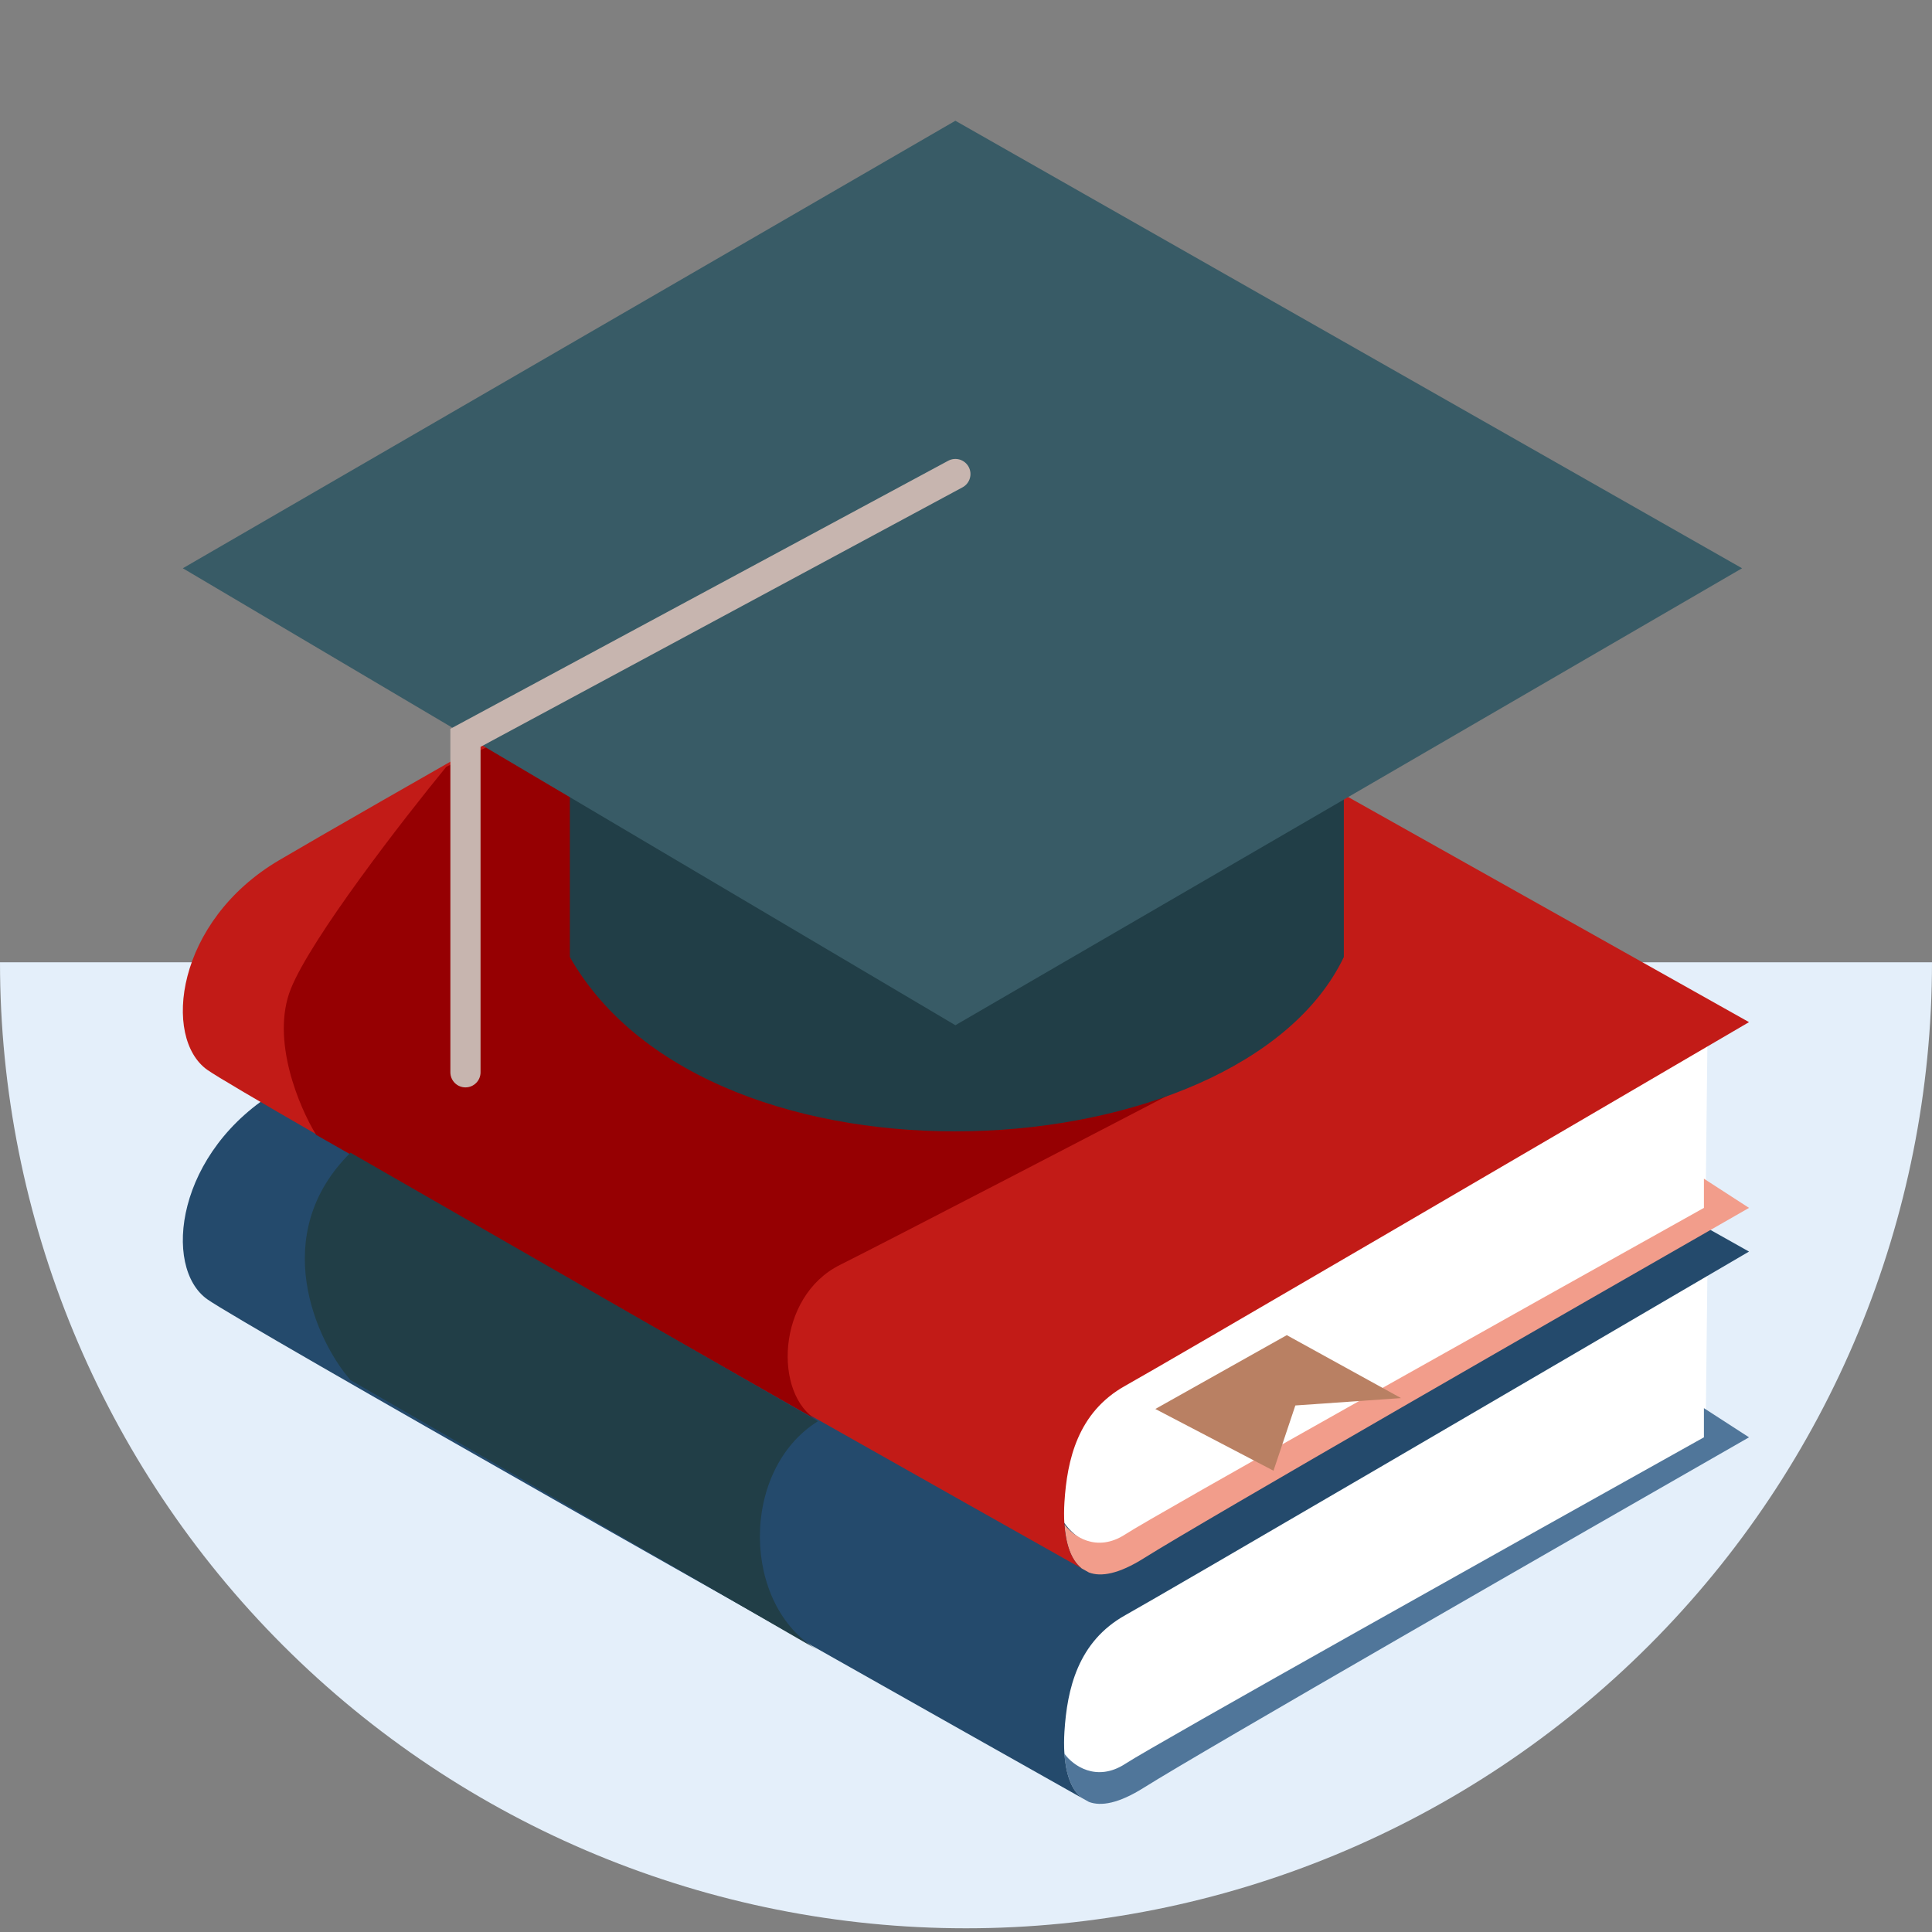
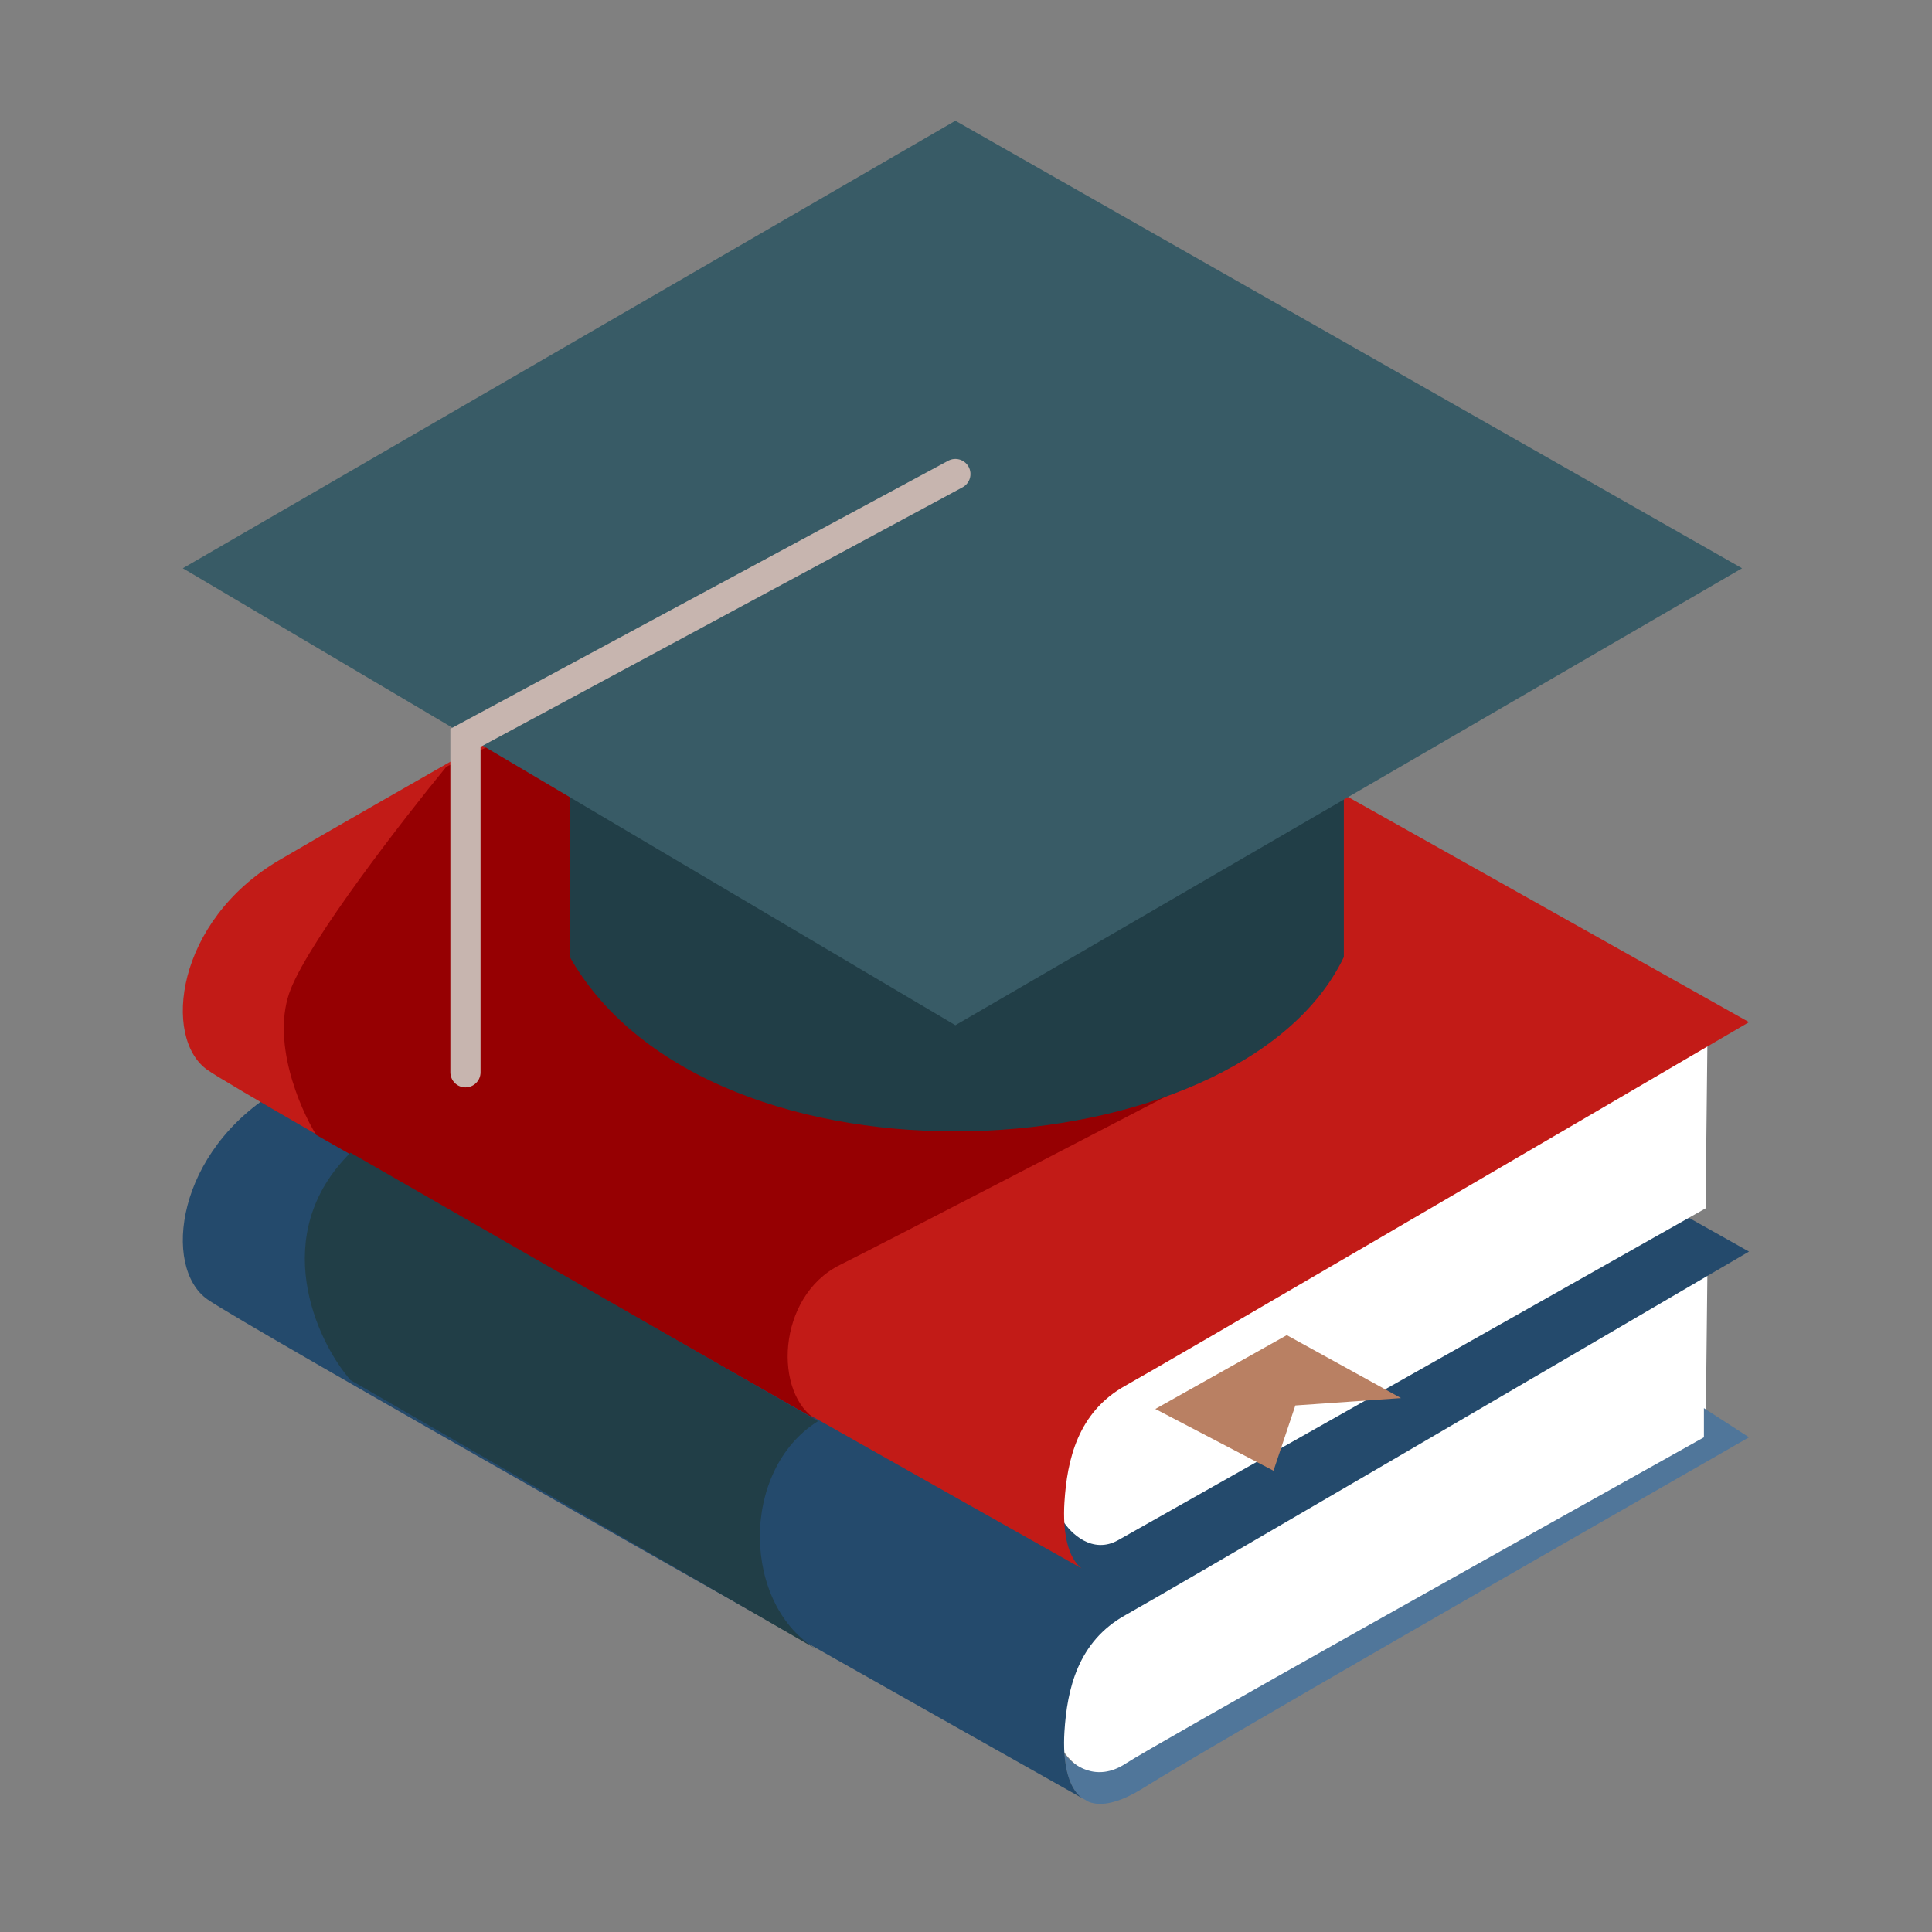
<svg xmlns="http://www.w3.org/2000/svg" width="128px" height="128px" viewBox="0 0 128 128" version="1.1">
  <rect x="0" y="0" width="128" height="128" fill="#808080" stroke="none" />
  <title>01_Basics_Icons_Illustrations/06_illustrations_128x128/Product/z45_education</title>
  <g id="01_Basics_Icons_Illustrations/06_illustrations_128x128/Product/z45_education" stroke="none" stroke-width="1" fill="none" fill-rule="evenodd">
    <g id="128x128_education2" transform="translate(0, 8)">
-       <path d="M128,55.754 C128,72.728 121.257,89.006 109.254,101.009 C97.252,113.011 80.974,119.754 64,119.754 C47.026,119.754 30.747,113.011 18.745,101.009 C6.743,89.006 0,72.728 0,55.754 L64,55.754 L128,55.754 Z" id="Path" fill="#E4EFFA" fill-rule="nonzero" />
      <path d="M112.999,87.259 L113.118,76.463 C101.222,83.517 75.869,97.958 74.089,98.994 C71.864,100.29 69.895,103.795 70.408,107.941 C70.922,108.776 72.377,110.204 74.088,109.236 L112.999,87.259 Z" id="Path" fill="#FFFFFF" fill-rule="nonzero" />
      <path d="M75.795,110.431 C79.592,108.041 104.098,93.965 115.877,87.226 L112.889,85.293 L112.889,87.226 C100.921,93.907 76.5,107.584 74.564,108.85 C72.628,110.115 71.062,108.942 70.521,108.197 C70.604,109.383 70.914,110.527 71.66,111.11 C71.823,111.202 71.984,111.292 72.144,111.382 C72.951,111.686 74.121,111.485 75.795,110.431 Z" id="Path" fill="#50769A" fill-rule="nonzero" />
      <path d="M70.521,106.739 C70.697,103.927 71.4,100.762 74.564,99.004 C77.095,97.598 103.161,82.362 115.877,74.92 L57.336,42.047 C46.671,48.082 23.97,60.963 18.485,64.197 C11.629,68.24 10.751,75.975 13.74,78.085 C16.11,79.758 53.025,100.621 71.66,111.11 C70.914,110.527 70.604,109.383 70.521,108.197 C70.487,107.706 70.492,107.208 70.521,106.739 Z" id="Path" fill="#244A6C" fill-rule="nonzero" />
      <path d="M112.999,72.057 L113.118,61.262 C101.222,68.316 75.869,82.756 74.089,83.793 C71.864,85.088 69.895,88.593 70.408,92.739 C70.922,93.574 72.377,95.003 74.088,94.035 L112.999,72.057 Z" id="Path" fill="#FFFFFF" fill-rule="nonzero" />
-       <path d="M75.795,95.23 C79.592,92.84 104.098,78.764 115.877,72.025 L112.889,70.091 L112.889,72.025 C100.921,78.705 76.5,92.383 74.564,93.648 C72.628,94.914 71.062,93.741 70.521,92.996 C70.604,94.182 70.914,95.326 71.66,95.909 C71.823,96.001 71.984,96.091 72.144,96.181 C72.951,96.485 74.121,96.284 75.795,95.23 Z" id="Path" fill="#F29D8B" fill-rule="nonzero" />
      <path d="M70.521,91.538 C70.697,88.725 71.4,85.561 74.564,83.803 C77.095,82.397 103.161,67.161 115.877,59.719 L57.336,26.846 C46.671,32.881 23.97,45.761 18.485,48.996 C11.629,53.039 10.751,60.774 13.74,62.884 C16.11,64.557 53.025,85.42 71.66,95.909 C70.914,95.326 70.604,94.182 70.521,92.996 C70.487,92.505 70.492,92.007 70.521,91.538 Z" id="Path" fill="#C21B17" fill-rule="nonzero" />
      <polygon id="Path" fill="#B98063" fill-rule="nonzero" points="85.253 80.457 76.543 85.348 84.373 89.438 85.82 85.116 92.822 84.627" />
      <path d="M80.028,63.196 C73.3,66.699 59.003,74.127 55.639,75.81 C51.434,77.913 51.224,84.43 54.168,86.112 L20.948,67.19 C19.826,65.368 17.92,60.883 19.266,57.519 C20.612,54.155 26.695,46.305 29.569,42.801 L57.742,29.135 L80.028,63.196 Z" id="Path" fill="#960002" fill-rule="nonzero" />
      <path d="M37.754,33.211 L89.033,33.211 L89.033,55.406 C82.145,69.795 47.091,71.785 37.754,55.406 L37.754,33.211 Z" id="Path" fill="#213E47" fill-rule="nonzero" />
      <polygon id="Path" fill="#385B66" fill-rule="nonzero" points="12.113 29.649 63.296 3.55270169e-15 115.416 29.649 63.296 59.923" />
      <polyline id="Path" stroke="#C7B5AF" stroke-width="2" stroke-linecap="round" points="63.296 23.406 30.838 40.883 30.838 63.042" />
      <path d="M23.222,68.369 C17.74,73.788 20.938,80.817 23.222,83.437 L54.195,101.322 C49.135,98.4 48.988,89.409 54.195,86.157 L23.222,68.369 Z" id="Path" fill="#213E47" fill-rule="nonzero" />
    </g>
  </g>
</svg>